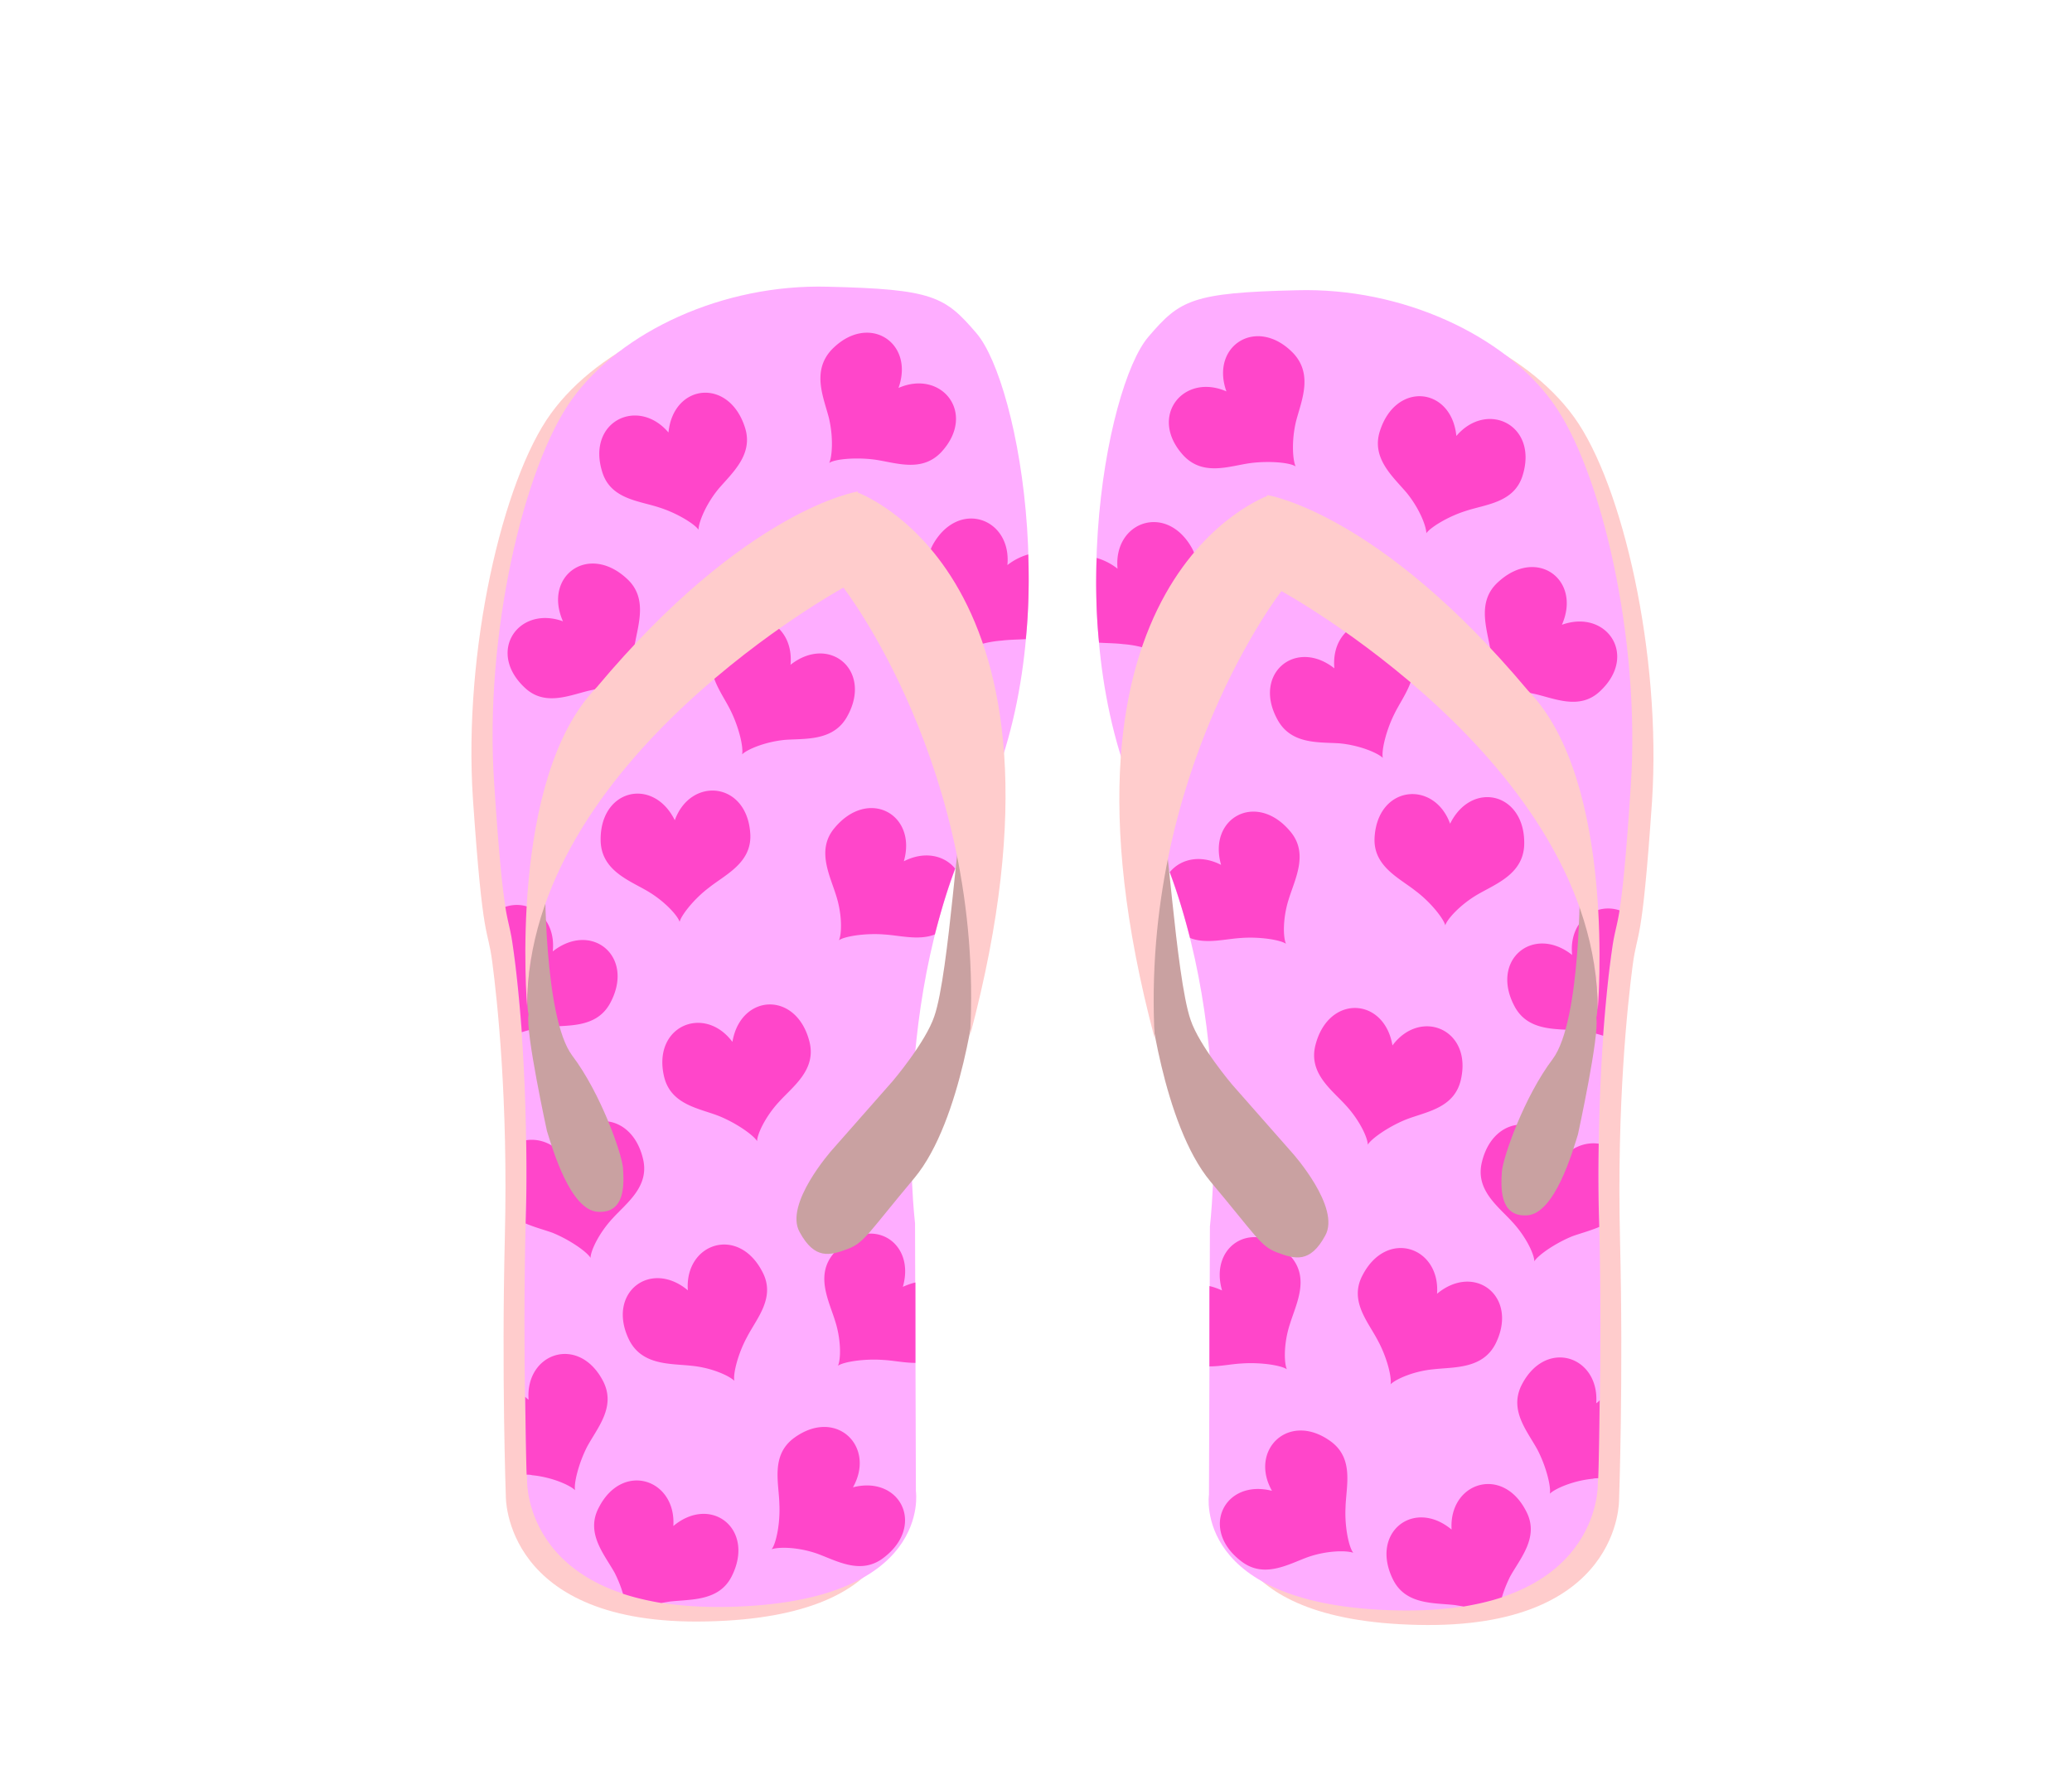
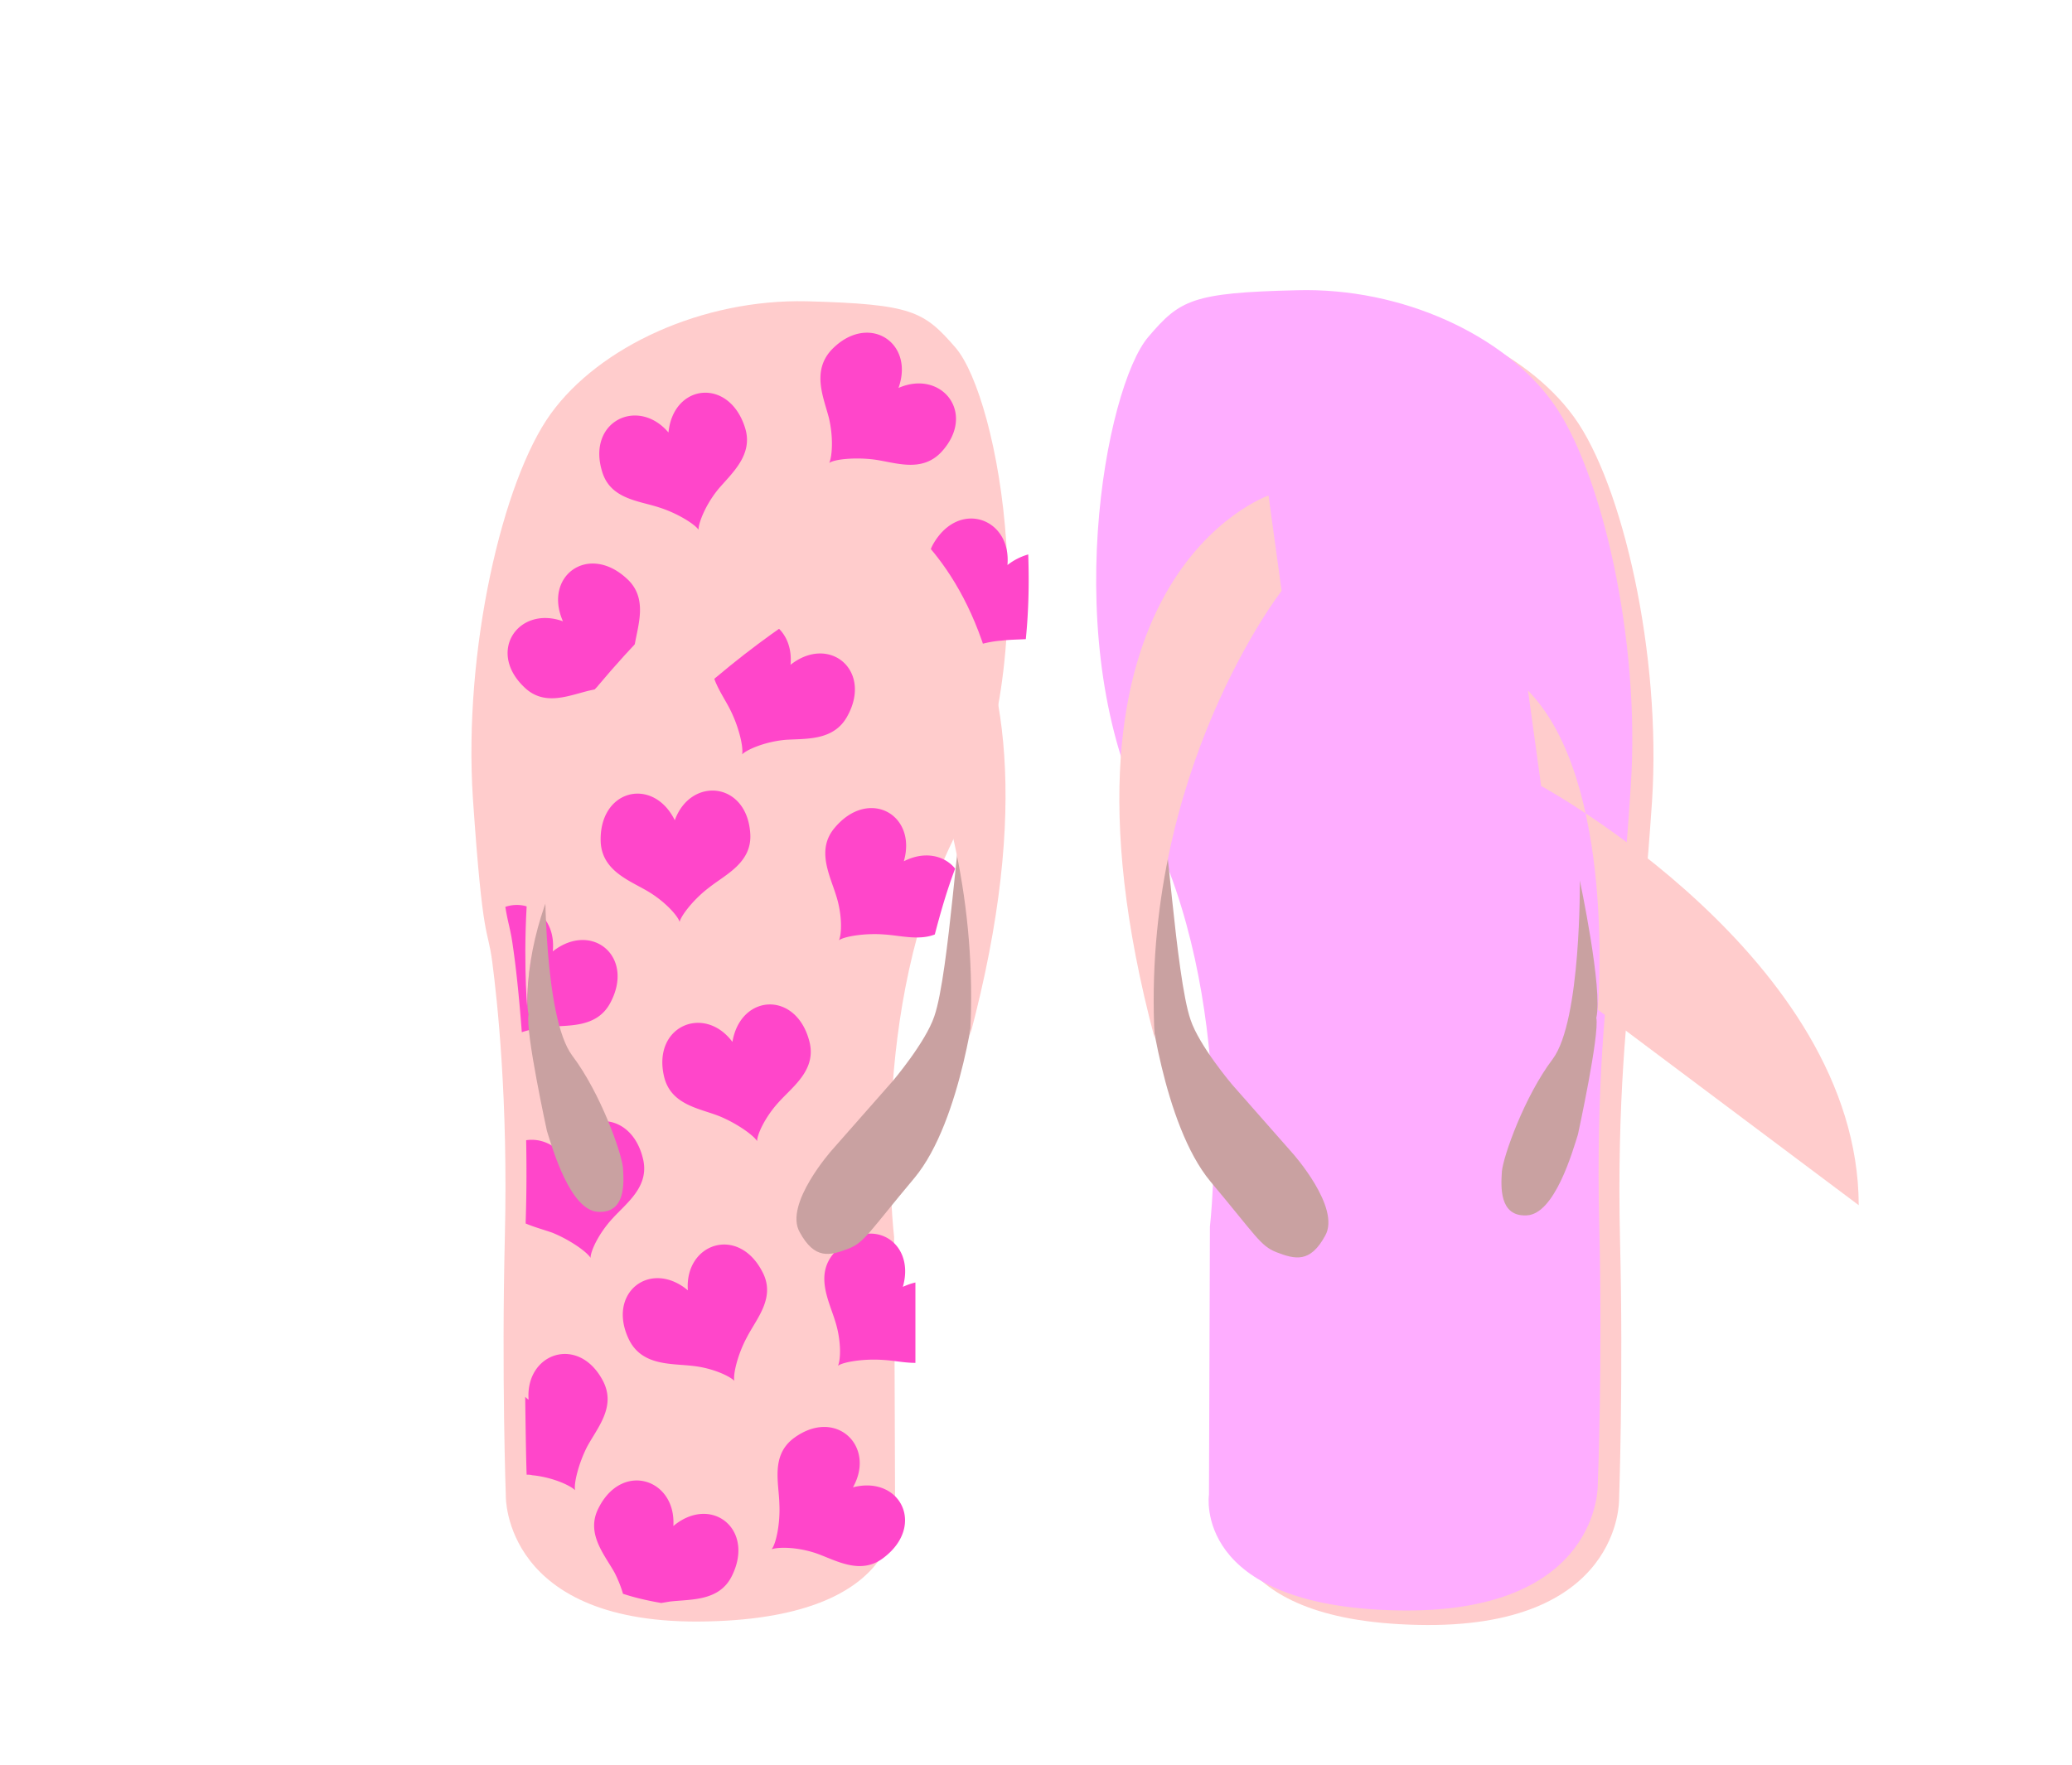
<svg xmlns="http://www.w3.org/2000/svg" height="431.25" width="506.25" viewBox="0 0 506.25 431.25">
  <g clip-rule="evenodd" fill-rule="evenodd">
    <path fill="#fcc" d="M300.71 303.15s6.748-55.837-15.373-99.019c-22.002-43.057-10.174-106 .355-118.3 7.805-8.991 10.646-10.645 36.318-11.357 25.666-.59 50.748 11.121 62.574 27.446 11.83 16.327 21.414 57.962 19.047 94.048-2.484 36.205-3.549 31-4.729 39.985-1.184 9.111-3.904 33.48-3.08 67.196.83 33.714-.236 63.291-.236 63.291s.713 31.827-49.211 30.645c-49.924-1.066-45.898-28.278-45.898-28.278l.23-65.67z" />
    <path fill="#FEADFF" d="M295.63 299.61s6.623-55.838-15.383-99.023c-22-43.06-10.172-106.11.357-118.3 7.686-8.99 10.646-10.766 36.312-11.358 25.68-.709 50.635 11.005 62.463 27.446 11.828 16.329 21.535 57.849 19.051 93.933-2.365 36.204-3.432 30.995-4.615 40.103-1.305 9.112-3.906 33.362-3.074 67.078.826 33.831-.355 63.292-.355 63.292s.822 31.825-49.096 30.763c-50.039-1.07-45.904-28.282-45.904-28.282l.23-65.65z" />
-     <path fill="#FF46CA" d="M355.83 106.54c-1.174-11.95-14.781-13.485-18.684-1.185-2.131 6.625 3.191 11.121 6.5 15.023 3.201 3.906 4.852 8.282 4.852 9.936.834-1.298 5.088-4.022 9.59-5.44 4.967-1.654 11.941-2.01 13.955-8.755 3.79-12.31-8.75-18.338-16.21-9.58zM381.62 152.68c4.855-11.001-6.146-19.166-15.611-10.41-5.209 4.732-2.723 11.241-1.895 16.328.83 4.851.119 9.581-.711 10.884 1.42-.712 6.512-.949 11.121 0 5.084 1.063 11.354 4.253 16.443-.594 9.35-8.76 1.54-20.12-9.35-16.21zM326.03 163.33c-9.469-7.457-20.002 1.303-13.961 12.419 3.312 6.268 10.168 5.563 15.262 5.911 4.969.479 9.34 2.37 10.527 3.555-.357-1.654.711-6.509 2.836-10.769 2.246-4.612 6.867-9.813 3.434-15.971-6.16-11.24-19.17-6.64-18.1 4.85zM354.3 201.3c5.328-10.771 18.574-7.571 18.102 5.324-.355 6.978-6.859 9.347-11.355 11.95-4.262 2.48-7.457 6.028-7.928 7.564-.354-1.536-3.434-5.556-7.213-8.392-4.023-3.197-10.414-6.036-10.059-13.02.71-12.89 14.56-14.19 18.46-3.42zM340.22 255.48c-2.008-11.829-15.615-12.538-18.809-.118-1.777 6.862 3.904 10.887 7.332 14.666 3.43 3.67 5.445 8.049 5.445 9.706.826-1.425 4.969-4.378 9.348-6.154 4.848-1.89 11.709-2.717 13.363-9.58 2.97-12.44-9.8-17.76-16.67-8.53zM351.11 316.17c9.229-7.687 19.99.712 14.309 12.187-3.191 6.271-10.168 5.678-15.256 6.271-4.969.477-9.225 2.482-10.41 3.666.354-1.538-.826-6.505-3.078-10.646-2.369-4.614-7.096-9.702-3.783-15.974 5.91-11.48 19.04-6.98 18.22 4.49zM310.77 364.32c-11.594-2.952-17.746 9.345-7.572 17.152 5.559 4.379 11.473.83 16.324-.944 4.732-1.658 9.467-1.658 11.123-1.068-1.066-1.295-2.129-6.268-1.896-10.997.121-5.205 2.133-11.828-3.428-16.089-10.29-7.69-20.22 1.9-14.54 11.95zM299.65 95.653c-4.023-11.238 7.568-18.571 16.443-9.226 4.727 5.206 1.891 11.475.588 16.445-1.182 4.85-.832 9.582-.119 11.12-1.303-.947-6.383-1.419-10.998-.829-5.211.708-11.596 3.313-16.449-1.894-8.63-9.46.01-20.231 10.54-15.617zM273.03 138.96a14.901 14.901 0 00-5.088-2.606c-.24 6.747-.119 13.724.594 20.702 2.008.125 4.023.125 5.914.361 4.969.351 9.348 2.245 10.525 3.427-.469-1.536.713-6.505 2.721-10.766 2.369-4.611 6.863-9.816 3.551-16.088-6.25-11.23-19.26-6.5-18.2 4.98zM384.11 233.36c-9.465-7.454-20.107 1.175-14.078 12.534 3.314 6.269 10.295 5.445 15.381 5.918 2.367.236 4.494.708 6.273 1.299.709-9.58 1.533-16.683 2.127-20.703.586-4.493 1.184-5.556 1.891-9.938-6.03-2-12.42 2.73-11.59 10.89zM298.35 211.36c-3.312-11.478 8.631-18.104 16.912-8.166 4.5 5.324 1.189 11.474-.355 16.446-1.535 4.733-1.416 9.462-.701 11.002-1.312-.949-6.393-1.776-11.008-1.421-3.902.24-8.514 1.539-12.426 0-1.416-5.438-2.953-10.766-4.963-16.082 2.61-3.21 7.46-4.39 12.55-1.78zM380.91 283.99c-2.014-11.836-15.73-12.541-18.807-.119-1.771 6.863 3.906 10.884 7.332 14.668 3.434 3.666 5.449 8.044 5.449 9.705.82-1.424 4.969-4.382 9.34-6.157 2.012-.706 4.256-1.303 6.51-2.248v-.355a374.45 374.45 0 01-.119-19.99c-3.31-.47-6.97.83-9.7 4.5zM298.58 315.34c-3.314-11.47 8.635-18.096 16.916-8.158 4.492 5.323 1.182 11.474-.352 16.442-1.539 4.733-1.424 9.466-.717 11.005-1.299-.944-6.385-1.778-11.115-1.421-2.365.114-5.09.709-7.811.709v-19.63c1.06.24 2.01.59 3.07 1.06zM390.02 342.91c.359-.236.596-.47.828-.712-.113 9.351-.232 16.088-.354 19.053-.475 0-.947 0-1.305.118-4.965.472-9.336 2.484-10.525 3.662.355-1.536-.826-6.501-2.959-10.647-2.479-4.614-7.092-9.701-3.9-15.971 5.9-11.48 19.03-6.98 18.2 4.5zM354.66 373.79c-9.23-7.693-19.996.702-14.318 12.184 3.08 6.268 10.057 5.681 15.139 6.268.715.115 1.424.233 2.133.354 3.434-.591 6.508-1.299 9.348-2.251.471-1.65 1.182-3.427 2.012-5.084 2.484-4.496 7.217-9.698 3.902-15.967-5.8-11.36-18.93-6.98-18.21 4.5z" />
    <path fill="#C9A1A1" d="M386 215.14s.359 34.308-6.623 43.655c-6.977 9.229-12.064 23.774-12.418 27.444-.24 3.666-.709 11.119 6.039 10.769 6.859-.24 11.23-15.616 12.537-19.762 0 0 5.316-24.368 4.488-28.504 1.66-6.87-4.03-33.61-4.03-33.61z" />
-     <path fill="#fcc" d="M390.38 246.73s4.729-55.723-17.037-77.965c-36.553-43.653-63.764-47.793-63.764-47.793l3.197 23.306s77.48 42.11 77.6 102.45z" />
+     <path fill="#fcc" d="M390.38 246.73s4.729-55.723-17.037-77.965l3.197 23.306s77.48 42.11 77.6 102.45z" />
    <path fill="#C9A1A1" d="M284.15 204.61c.707-7.568 3.072 34.074 6.742 44.606 2.127 6.384 10.17 15.849 10.17 15.849l14.785 16.798s11.836 13.249 7.928 20.115c-3.67 6.738-7.328 5.793-11.943 4.021-3.902-1.543-4.969-4.021-16.088-17.27-11.715-14.08-15.145-45.785-15.145-45.785l3.55-38.33z" />
    <path fill="#fcc" d="M282.14 253.82c-30.047-112.86 27.797-132.73 27.797-132.73l3.195 23.303c-.01.01-34.55 44.37-31 109.43zM218.46 302.3s-6.734-55.838 15.387-99.016c21.998-43.064 10.166-106-.357-118.3-7.805-8.993-10.65-10.648-36.316-11.356-25.672-.594-50.75 11.119-62.575 27.444-11.839 16.326-21.419 57.968-19.056 94.05 2.488 36.201 3.551 30.995 4.736 39.985 1.178 9.114 3.901 33.48 3.071 67.197-.823 33.716.24 63.294.24 63.294s-.708 31.815 49.207 30.641c49.924-1.066 45.9-28.281 45.9-28.281l-.24-65.65z" />
-     <path fill="#FEADFF" d="M223.55 298.75s-6.629-55.838 15.373-99.016c22.006-43.067 10.174-106.12-.355-118.31-7.686-8.991-10.646-10.765-36.318-11.357-25.666-.709-50.625 11.003-62.457 27.447-11.836 16.326-21.531 57.85-19.05 93.933 2.37 36.201 3.433 30.996 4.615 40.1 1.3 9.115 3.903 33.366 3.079 67.083-.834 33.834.354 63.29.354 63.29s-.834 31.819 49.093 30.764c50.037-1.068 45.896-28.282 45.896-28.282l-.21-65.64z" />
    <path fill="#FF46CA" d="M163.33 105.68c1.186-11.946 14.797-13.485 18.696-1.181 2.125 6.624-3.199 11.12-6.514 15.023-3.188 3.906-4.847 8.281-4.847 9.937-.823-1.301-5.083-4.022-9.58-5.439-4.969-1.656-11.949-2.012-13.961-8.755-3.79-12.3 8.75-18.333 16.2-9.58zM137.54 151.82c-4.852-11.001 6.157-19.166 15.615-10.409 5.206 4.731 2.725 11.24 1.898 16.324-.831 4.854-.118 9.583.708 10.883-1.418-.702-6.505-.946-11.119 0-5.091 1.066-11.36 4.26-16.443-.584-9.36-8.76-1.55-20.12 9.33-16.21zM193.15 162.46c9.457-7.45 19.986 1.307 13.957 12.42-3.316 6.271-10.176 5.563-15.26 5.92-4.967.469-9.348 2.371-10.525 3.552.354-1.661-.717-6.508-2.844-10.772-2.25-4.607-6.861-9.812-3.429-15.967 6.14-11.23 19.16-6.62 18.1 4.85zM164.87 200.44c-5.323-10.765-18.577-7.572-18.103 5.327.354 6.974 6.866 9.34 11.355 11.95 4.261 2.485 7.458 6.032 7.93 7.565.354-1.533 3.43-5.56 7.213-8.399 4.025-3.19 10.414-6.032 10.057-13.01-.7-12.9-14.54-14.19-18.45-3.43zM178.95 254.62c2.008-11.828 15.613-12.544 18.807-.122 1.775 6.867-3.902 10.888-7.336 14.672-3.428 3.666-5.438 8.041-5.438 9.701-.832-1.417-4.967-4.378-9.348-6.153-4.848-1.891-11.714-2.725-13.372-9.58-2.95-12.42 9.83-17.74 16.69-8.52zM168.06 315.32c-9.226-7.692-19.995.706-14.316 12.181 3.199 6.268 10.174 5.684 15.261 6.268 4.969.477 9.229 2.484 10.418 3.669-.359-1.534.82-6.504 3.068-10.643 2.369-4.619 7.102-9.702 3.791-15.97-5.91-11.49-19.04-6.99-18.22 4.49zM208.41 363.46c11.592-2.954 17.742 9.351 7.566 17.155-5.555 4.375-11.469.827-16.324-.941-4.736-1.661-9.461-1.661-11.119-1.07 1.066-1.3 2.127-6.272 1.891-11.006-.111-5.205-2.127-11.824 3.434-16.084 10.29-7.7 20.22 1.88 14.55 11.94zM219.53 94.797c4.023-11.238-7.574-18.571-16.443-9.228-4.732 5.206-1.898 11.474-.59 16.445 1.18 4.849.822 9.582.109 11.122 1.301-.947 6.395-1.419 11.01-.829 5.199.709 11.592 3.312 16.436-1.896 8.63-9.45-.01-20.218-10.53-15.603zM246.14 138.09a14.789 14.789 0 015.088-2.599c.229 6.741.117 13.72-.596 20.701-2.008.118-4.02.118-5.912.358-4.967.351-9.35 2.245-10.533 3.43.477-1.54-.705-6.508-2.719-10.769-2.365-4.613-6.859-9.816-3.551-16.089 6.27-11.23 19.29-6.5 18.22 4.97zM135.06 232.5c9.462-7.45 20.113 1.185 14.077 12.537-3.309 6.272-10.296 5.441-15.377 5.921-2.366.233-4.499.708-6.268 1.292-.716-9.573-1.536-16.672-2.134-20.7-.59-4.497-1.182-5.556-1.89-9.935 6.03-2.02 12.43 2.71 11.59 10.88zM220.83 210.49c3.309-11.475-8.639-18.101-16.922-8.159-4.49 5.323-1.174 11.477.361 16.446 1.539 4.726 1.418 9.465.709 10.998 1.299-.945 6.391-1.776 11-1.414 3.908.232 8.521 1.536 12.424 0 1.42-5.445 2.953-10.766 4.965-16.093-2.59-3.21-7.45-4.39-12.53-1.79zM138.25 283.14c2.016-11.827 15.735-12.54 18.814-.121 1.775 6.859-3.907 10.887-7.339 14.675-3.427 3.666-5.438 8.044-5.438 9.701-.831-1.421-4.967-4.381-9.344-6.153-2.016-.713-4.261-1.3-6.505-2.249v-.354c.234-7.106.234-13.841.118-19.995 3.3-.5 6.97.81 9.69 4.48zM220.59 314.48c3.316-11.477-8.637-18.097-16.916-8.162-4.496 5.327-1.18 11.477.355 16.442 1.535 4.73 1.422 9.462.709 10.998 1.299-.944 6.383-1.776 11.119-1.414 2.363.118 5.088.712 7.805.712v-19.643c-1.06.24-2.01.59-3.07 1.06zM129.15 342.05c-.354-.24-.59-.477-.83-.709.122 9.341.24 16.085.355 19.041.475 0 .951 0 1.299.122 4.973.473 9.35 2.484 10.532 3.667-.35-1.543.831-6.506 2.954-10.648 2.487-4.613 7.102-9.708 3.909-15.976-5.92-11.46-19.05-6.97-18.22 4.51zM164.52 372.92c9.229-7.692 19.991.713 14.311 12.187-3.07 6.272-10.051 5.678-15.143 6.272-.708.118-1.42.235-2.126.355-3.433-.599-6.504-1.308-9.347-2.253-.472-1.658-1.186-3.429-2.012-5.08-2.481-4.5-7.217-9.709-3.903-15.977 5.79-11.36 18.93-6.98 18.22 4.49z" />
    <path fill="#C9A1A1" d="M133.17 214.28s-.354 34.304 6.623 43.654c6.978 9.226 12.065 23.775 12.419 27.445.236 3.665.712 11.122-6.036 10.761-6.857-.232-11.234-15.609-12.541-19.751 0 0-5.321-24.373-4.491-28.508-1.65-6.86 4.03-33.6 4.03-33.6z" />
    <path fill="#fcc" d="M128.79 245.87s-4.736-55.722 17.038-77.954c36.552-43.658 63.759-47.8 63.759-47.8l-3.193 23.305s-77.49 42.12-77.61 102.45z" />
    <path fill="#C9A1A1" d="M235.02 203.75c-.713-7.575-3.068 34.074-6.738 44.6-2.133 6.39-10.182 15.856-10.182 15.856L203.315 281s-11.828 13.25-7.926 20.119c3.67 6.734 7.34 5.789 11.951 4.014 3.9-1.532 4.969-4.014 16.084-17.267 11.719-14.08 15.143-45.788 15.143-45.788l-3.54-38.32z" />
    <path fill="#fcc" d="M237.03 252.97c30.047-112.86-27.801-132.73-27.801-132.73l-3.195 23.306c0-.01 34.54 44.35 30.99 109.42z" />
  </g>
</svg>